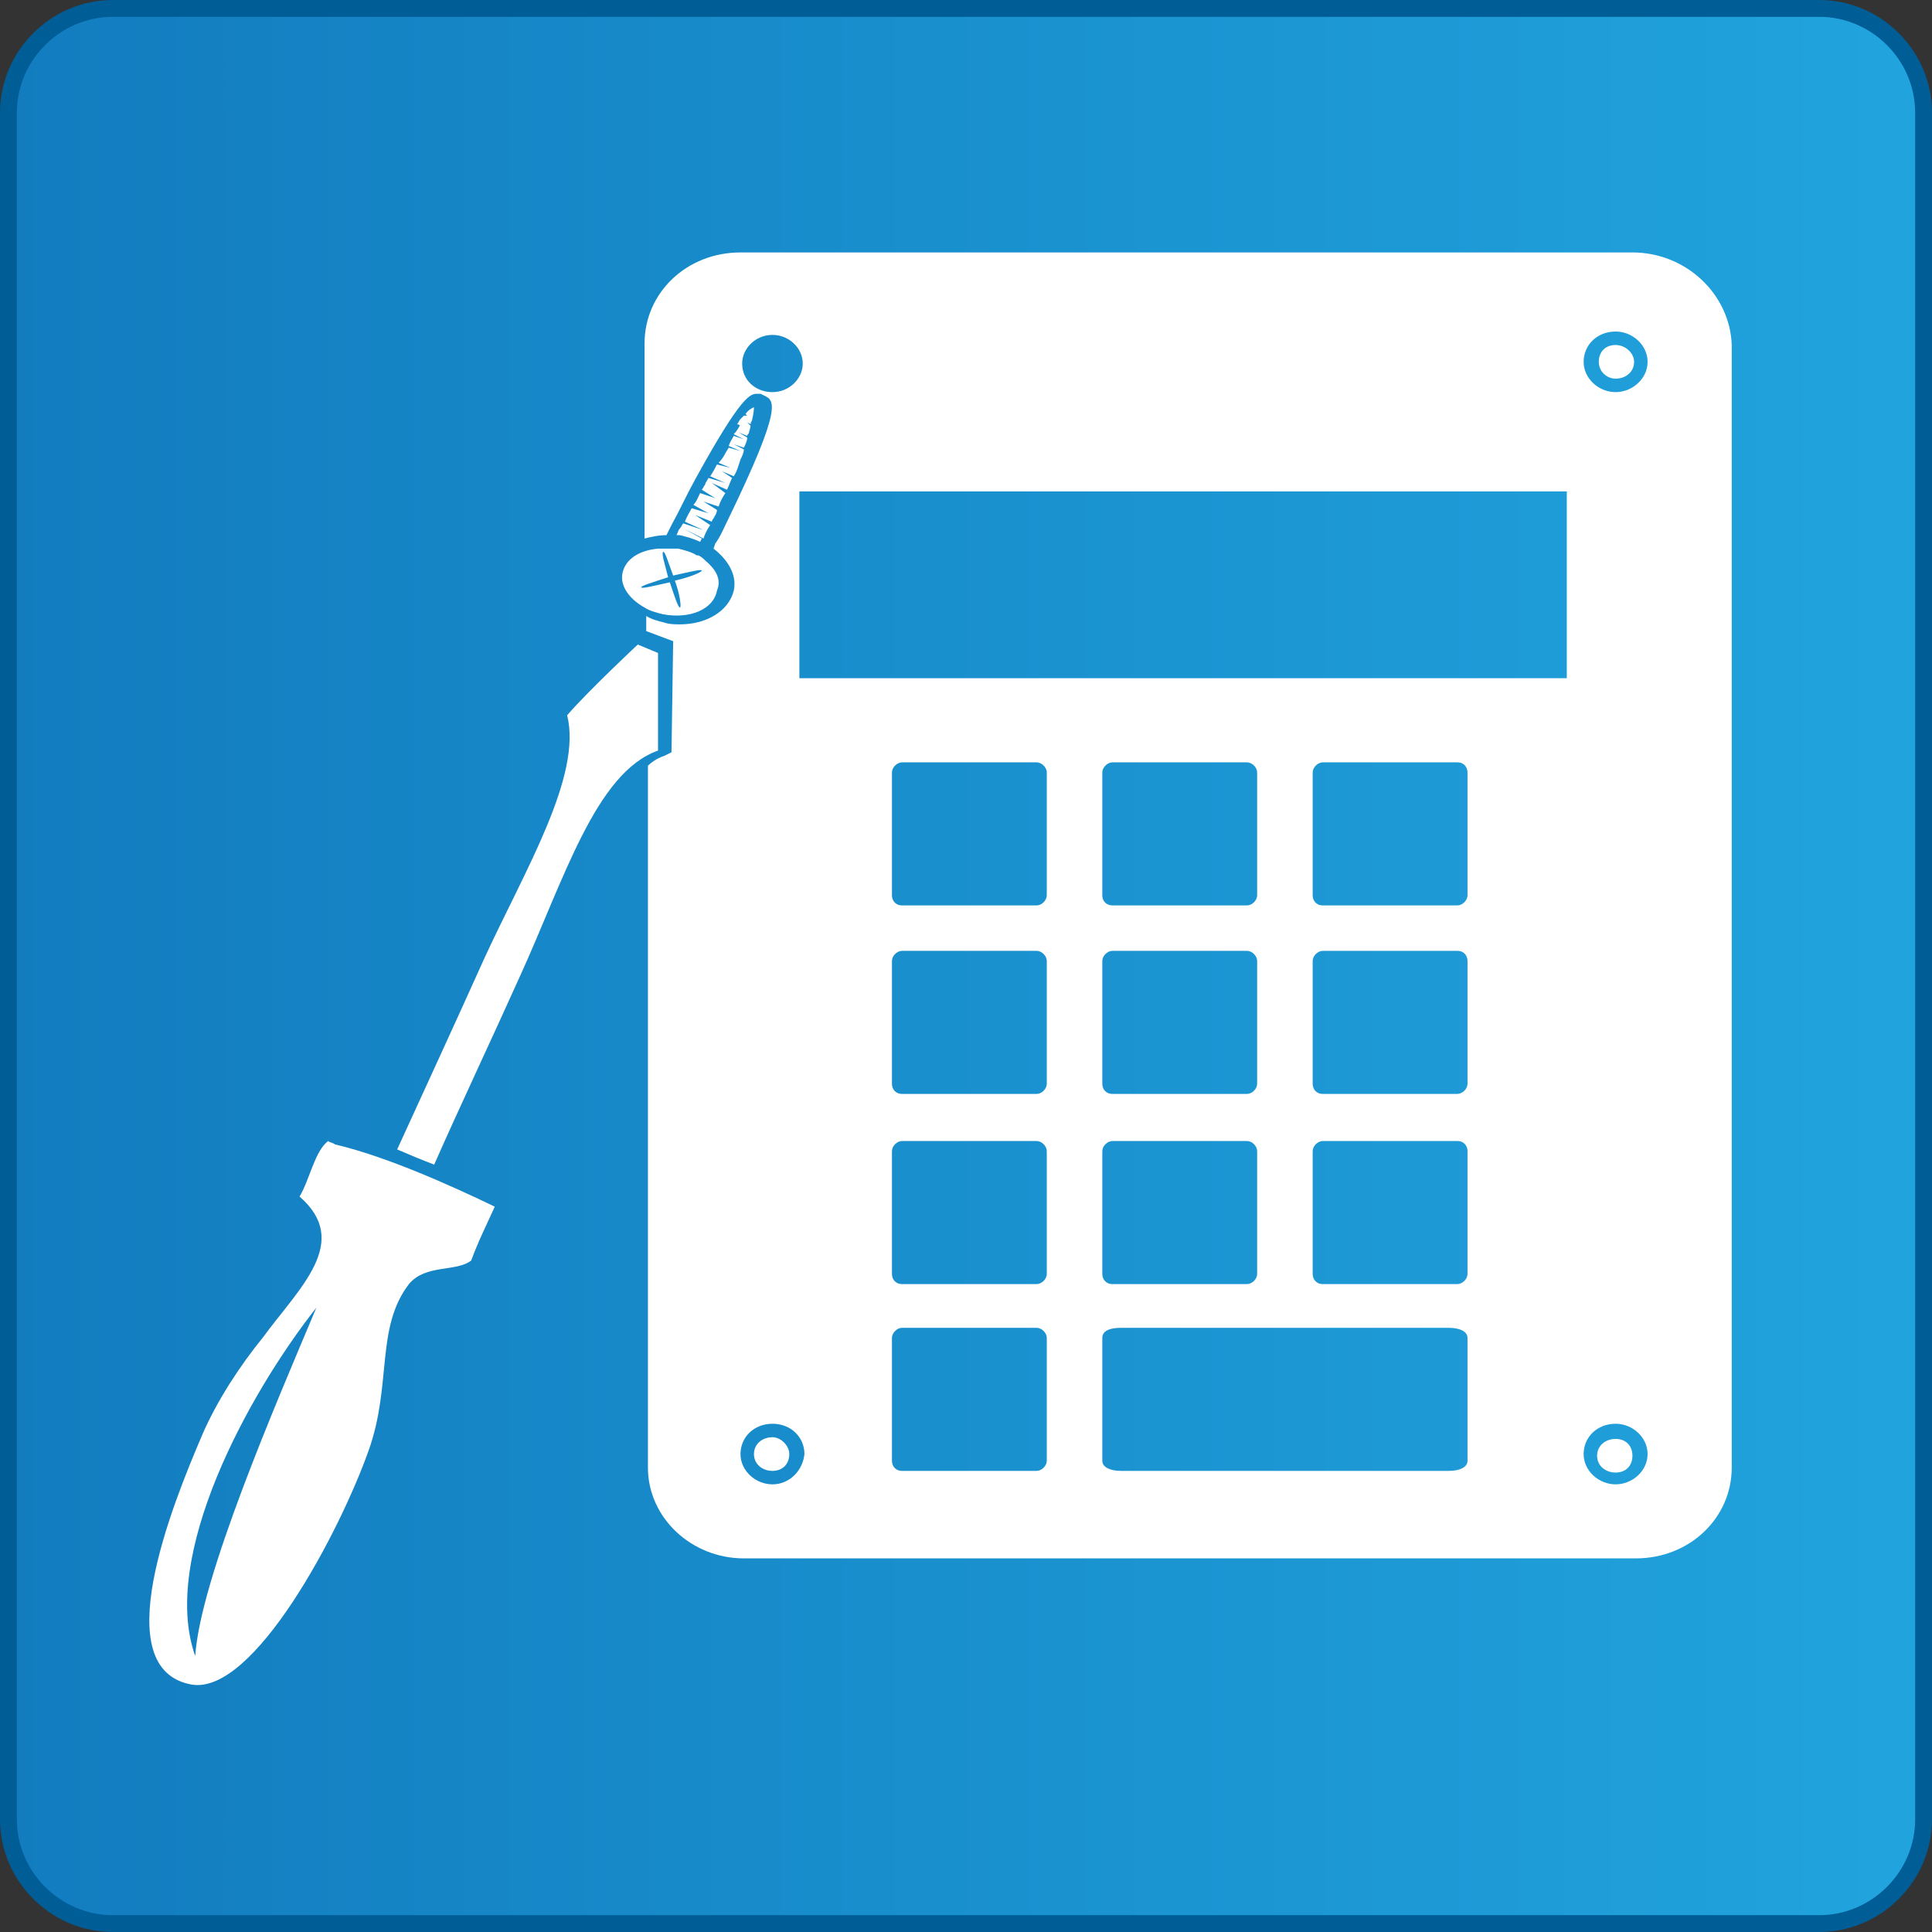
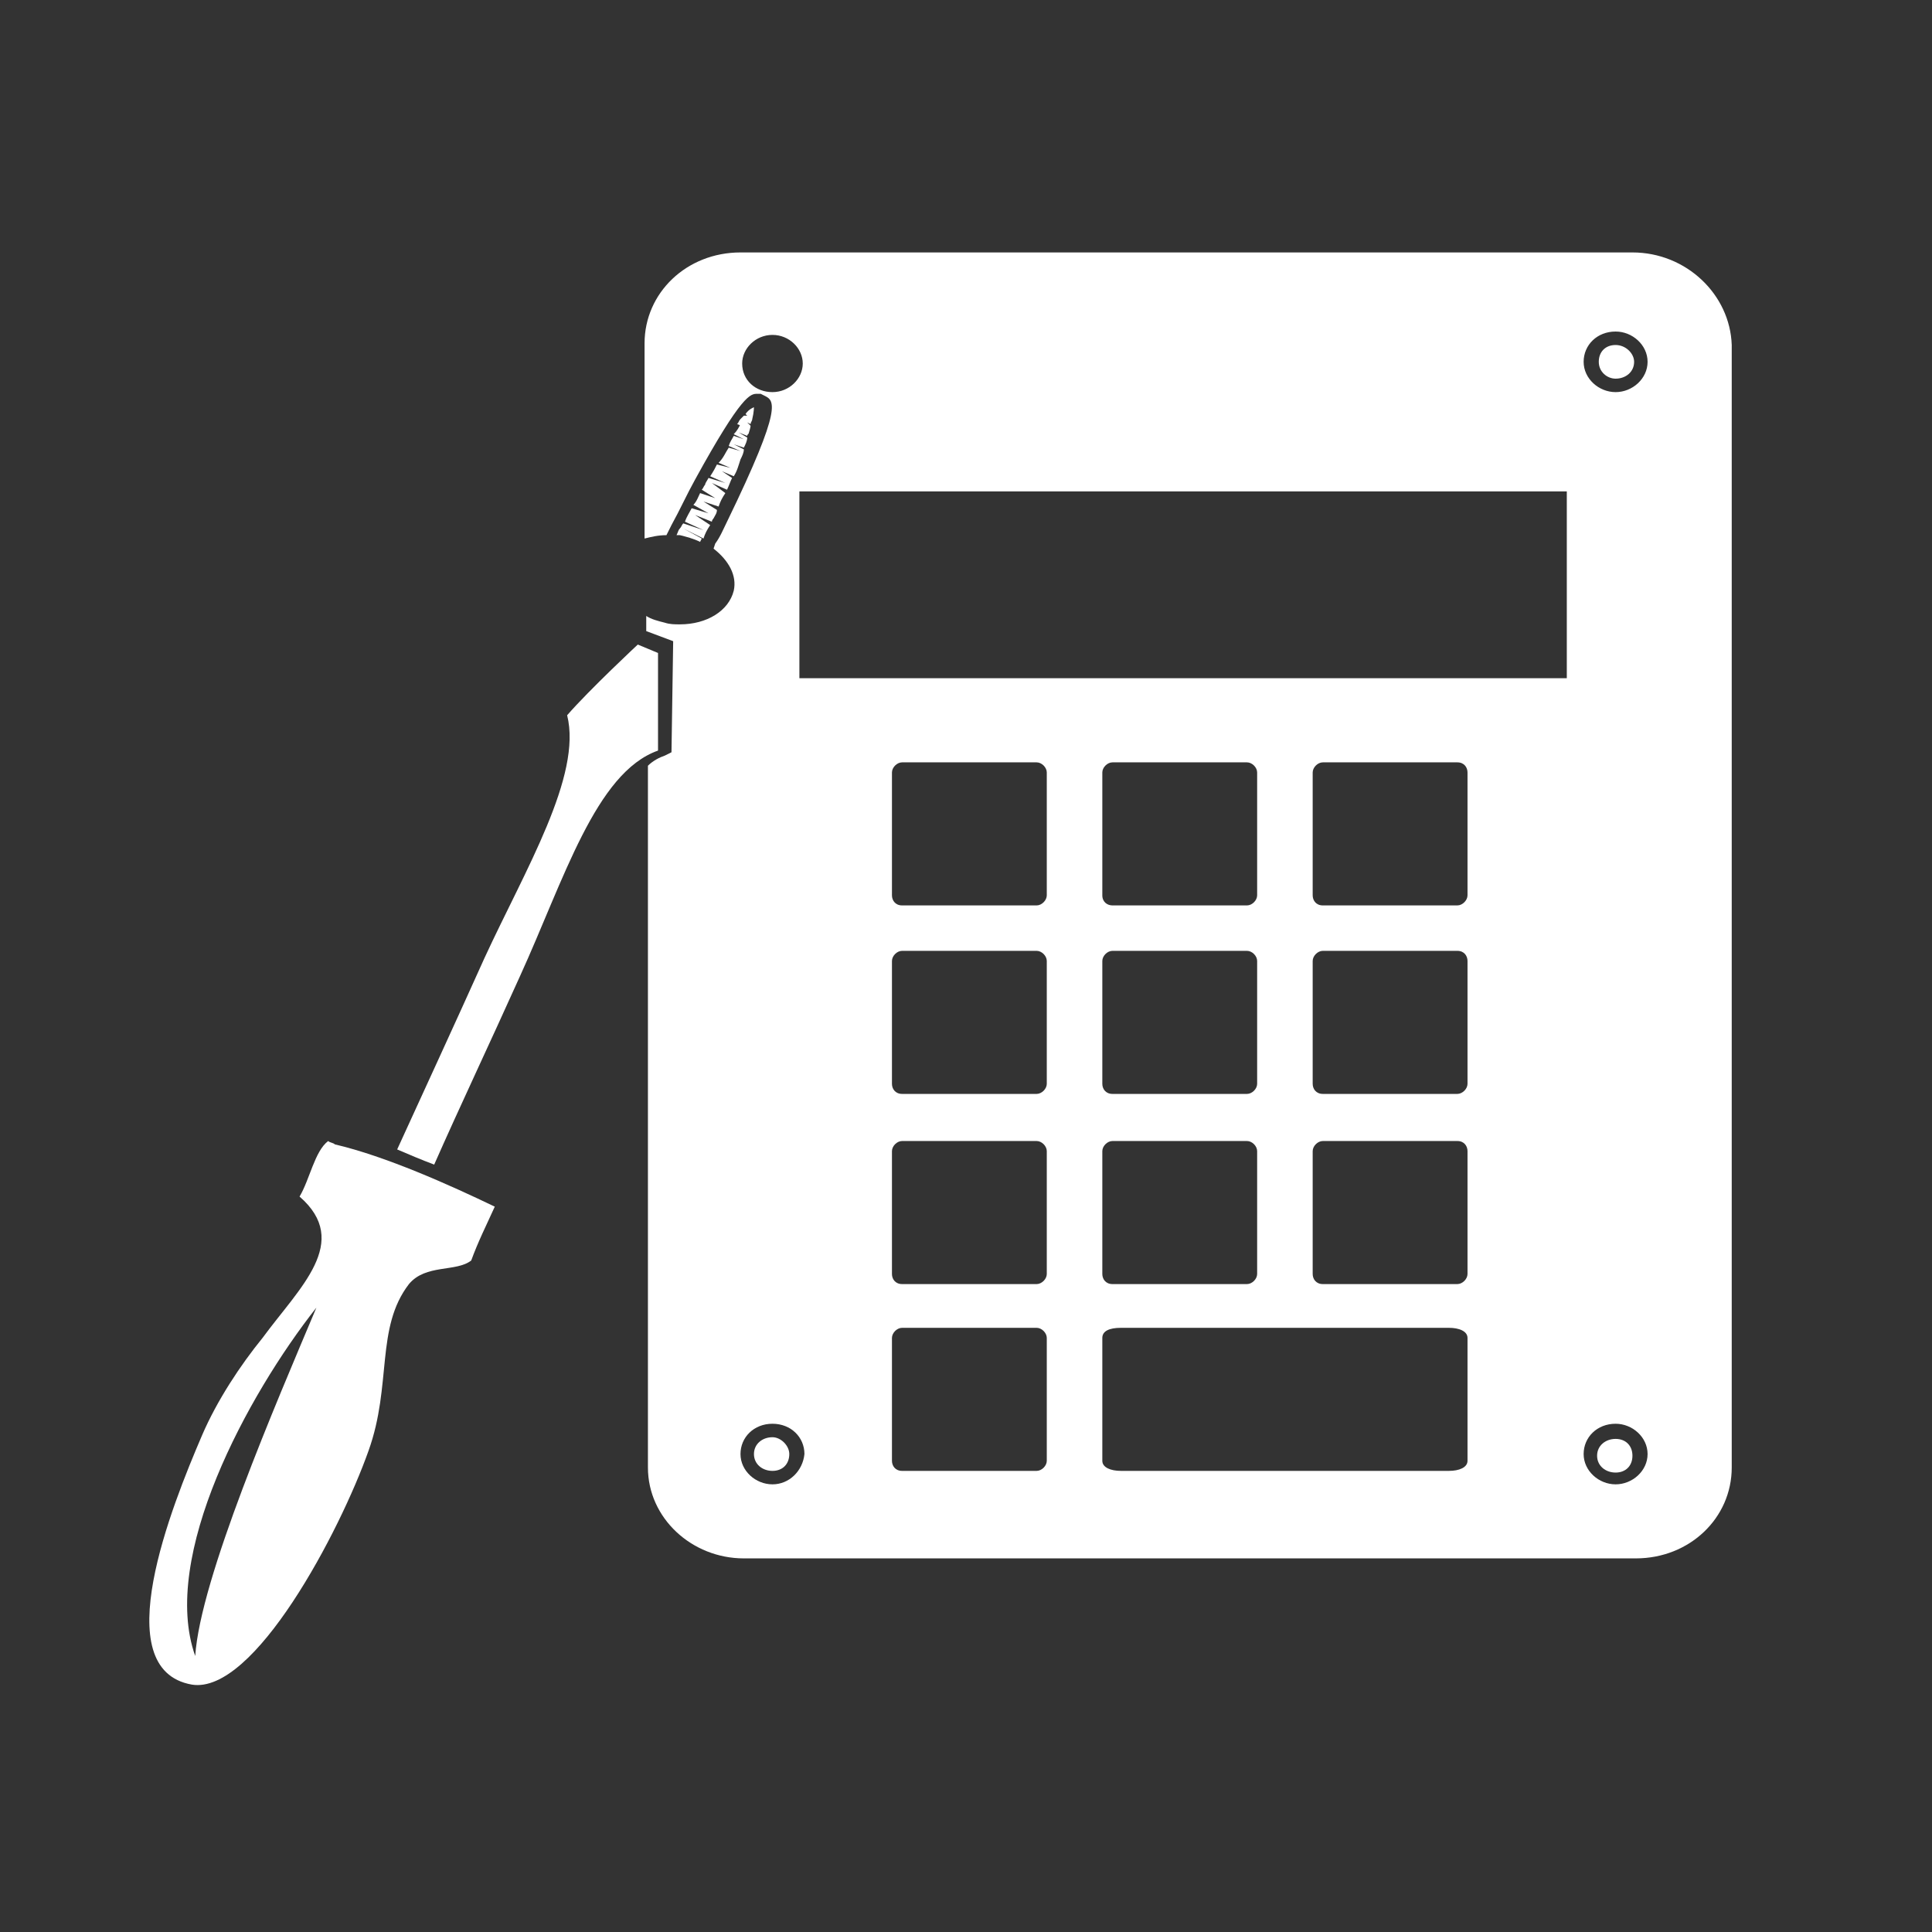
<svg xmlns="http://www.w3.org/2000/svg" version="1.1" id="Layer_1" x="0px" y="0px" viewBox="0 0 114.8 114.8" style="enable-background:new 0 0 114.8 114.8;" xml:space="preserve">
  <rect x="0" y="0" width="114.8" height="114.8" fill="#333333" stroke="none" />
  <style type="text/css">
	.st0{fill:url(#SVGID_1_);stroke:#005D96;stroke-miterlimit:10;}
	.st1{fill:#FEFFFF;}
	.st2{fill:#FFFFFF;}
</style>
  <g id="Ebene_1">
    <linearGradient id="SVGID_1_" gradientUnits="userSpaceOnUse" x1="0.5" y1="59.144" x2="114.27" y2="59.144" gradientTransform="matrix(1 0 0 -1 0 116.529)">
      <stop offset="0" style="stop-color:#127CBF" />
      <stop offset="1" style="stop-color:#21A4DE" />
    </linearGradient>
-     <path class="st0" d="M114.3,6.7v101.4c0,3.4-2.8,6.2-6.2,6.2H6.7c-3.4,0-6.2-2.8-6.2-6.2V6.7c0-3.4,2.8-6.2,6.2-6.2h101.4   C111.5,0.5,114.3,3.3,114.3,6.7z" />
  </g>
  <polygon class="st1" points="56.6,61 56.6,61 56.6,61 " />
  <path class="st1" d="M56.6,61L56.6,61L56.6,61z" />
  <path class="st2" d="M11.6,98.4c0.3-4.6,4.8-15,7.2-20.7C14.7,82.9,9.5,92.5,11.6,98.4 M29.4,71.7c-0.5,1.1-1,2.1-1.4,3.2  c-0.9,0.7-2.7,0.2-3.7,1.4c-2,2.6-1,6-2.4,9.9c-1.7,4.8-6.8,14.5-10.5,13.9c-5.1-0.9-1.2-10.6,0.6-14.8c0.9-2.1,2.3-4.2,3.6-5.8  c2.2-3,5.3-5.7,2.2-8.4c0.6-1,0.9-2.7,1.7-3.3c0.1,0.1,0.3,0.1,0.4,0.2C22.9,68.7,26.7,70.4,29.4,71.7" />
  <path class="st2" d="M39.1,38.8l-1.2-0.5c0.1-0.1-2.9,2.7-4.2,4.2c0.9,3.6-2.5,9.2-4.9,14.4c-1.8,4-3.6,7.9-5.2,11.4  c0.7,0.3,1.4,0.6,2.2,0.9c1.5-3.4,3.3-7.2,5.1-11.2c2.6-5.7,4.5-12.1,8.2-13.4L39.1,38.8z" />
-   <path class="st2" d="M40.1,34.5c0.3,0.8,0.4,1.6,0.3,1.6s-0.3-0.6-0.6-1.5c-0.9,0.2-1.7,0.4-1.7,0.3c0-0.1,0.7-0.3,1.6-0.6  c-0.2-0.8-0.4-1.4-0.3-1.5s0.3,0.6,0.6,1.4c0.9-0.2,1.7-0.4,1.7-0.3C41.7,34,41,34.3,40.1,34.5 M41.9,33.3c-0.1-0.1-0.2-0.2-0.4-0.3  L41.4,33c-0.3-0.2-0.7-0.3-1.1-0.4c-0.1,0-0.2,0-0.3,0c-0.1,0-0.2,0-0.4,0c-0.2,0-0.3,0-0.5,0c-1.1,0.1-1.9,0.6-2.1,1.4  c-0.2,0.8,0.4,1.6,1.3,2.1c0.3,0.2,0.7,0.3,1.1,0.4h0c1.6,0.3,3-0.3,3.2-1.4C42.9,34.4,42.5,33.8,41.9,33.3" />
  <path class="st2" d="M96,23.3c-1,0-1.9-0.8-1.9-1.8c0-1,0.8-1.8,1.9-1.8c1,0,1.9,0.8,1.9,1.8S97,23.3,96,23.3 M96,88.2  c-1,0-1.9-0.8-1.9-1.8c0-1,0.8-1.8,1.9-1.8c1,0,1.9,0.8,1.9,1.8S97,88.2,96,88.2 M93.1,40.3H47.5V29.2h45.6V40.3z M87.2,53.2  c0,0.3-0.3,0.6-0.6,0.6h-8c-0.4,0-0.6-0.3-0.6-0.6v-7.3c0-0.3,0.3-0.6,0.6-0.6h8c0.4,0,0.6,0.3,0.6,0.6V53.2z M87.2,64.4  c0,0.3-0.3,0.6-0.6,0.6h-8c-0.4,0-0.6-0.3-0.6-0.6v-7.3c0-0.3,0.3-0.6,0.6-0.6h8c0.4,0,0.6,0.3,0.6,0.6V64.4z M87.2,75.7  c0,0.3-0.3,0.6-0.6,0.6h-8c-0.4,0-0.6-0.3-0.6-0.6v-7.3c0-0.3,0.3-0.6,0.6-0.6h8c0.4,0,0.6,0.3,0.6,0.6V75.7z M66.1,67.8h8  c0.3,0,0.6,0.3,0.6,0.6v7.3c0,0.3-0.3,0.6-0.6,0.6h-8c-0.4,0-0.6-0.3-0.6-0.6v-7.3C65.5,68.1,65.8,67.8,66.1,67.8 M65.5,53.2v-7.3  c0-0.3,0.3-0.6,0.6-0.6h8c0.3,0,0.6,0.3,0.6,0.6v7.3c0,0.3-0.3,0.6-0.6,0.6h-8C65.8,53.8,65.5,53.6,65.5,53.2 M66.1,56.5h8  c0.3,0,0.6,0.3,0.6,0.6v7.3c0,0.3-0.3,0.6-0.6,0.6h-8c-0.4,0-0.6-0.3-0.6-0.6v-7.3C65.5,56.8,65.8,56.5,66.1,56.5 M87.2,86.8  c0,0.4-0.5,0.6-1.1,0.6H66.6c-0.6,0-1.1-0.2-1.1-0.6v-7.3c0-0.4,0.4-0.6,1.1-0.6h19.5c0.6,0,1.1,0.2,1.1,0.6V86.8z M62.2,53.2  c0,0.3-0.3,0.6-0.6,0.6h-8c-0.4,0-0.6-0.3-0.6-0.6v-7.3c0-0.3,0.3-0.6,0.6-0.6h8c0.3,0,0.6,0.3,0.6,0.6V53.2z M62.2,64.4  c0,0.3-0.3,0.6-0.6,0.6h-8c-0.4,0-0.6-0.3-0.6-0.6v-7.3c0-0.3,0.3-0.6,0.6-0.6h8c0.3,0,0.6,0.3,0.6,0.6V64.4z M62.2,75.7  c0,0.3-0.3,0.6-0.6,0.6h-8c-0.4,0-0.6-0.3-0.6-0.6v-7.3c0-0.3,0.3-0.6,0.6-0.6h8c0.3,0,0.6,0.3,0.6,0.6V75.7z M62.2,86.8  c0,0.3-0.3,0.6-0.6,0.6h-8c-0.4,0-0.6-0.3-0.6-0.6v-7.3c0-0.3,0.3-0.6,0.6-0.6h8c0.3,0,0.6,0.3,0.6,0.6V86.8z M45.9,88.2  c-1,0-1.9-0.8-1.9-1.8c0-1,0.8-1.8,1.9-1.8s1.9,0.8,1.9,1.8C47.7,87.4,46.9,88.2,45.9,88.2 M44.1,21.6c0-0.9,0.8-1.7,1.8-1.7  s1.8,0.8,1.8,1.7c0,0.9-0.8,1.7-1.8,1.7C44.9,23.3,44.1,22.6,44.1,21.6 M97,15H44c-3.2,0-5.7,2.4-5.7,5.4v8.4v2.7V32  c0.4-0.1,0.8-0.2,1.3-0.2l0,0l0.3-0.6c0.5-0.9,0.9-1.8,1.4-2.7c2.8-5.1,3.3-5.1,3.7-5.1h0.2l0.2,0.1c0.6,0.3,1.2,0.5-2.2,7.5  c-0.2,0.4-0.4,0.9-0.7,1.3l-0.1,0.3c0.9,0.7,1.4,1.6,1.2,2.5c-0.3,1.2-1.6,2-3.2,2l0,0c-0.3,0-0.6,0-0.9-0.1  c-0.4-0.1-0.8-0.2-1.1-0.4v0.8v0.1l1.6,0.6l-0.1,6.6l-0.4,0.2c-0.3,0.1-0.7,0.3-1,0.6v41.7c0,3,2.6,5.4,5.7,5.4h53  c3.2,0,5.7-2.4,5.7-5.4V20.5C102.8,17.5,100.2,15,97,15" />
  <path class="st2" d="M45.9,85.4c-0.6,0-1.1,0.4-1.1,1s0.5,1,1.1,1c0.6,0,1-0.4,1-1C46.9,85.9,46.4,85.4,45.9,85.4" />
  <path class="st2" d="M96,85.5c-0.6,0-1.1,0.4-1.1,1s0.5,1,1.1,1s1-0.4,1-1C97,85.9,96.6,85.5,96,85.5" />
  <path class="st2" d="M96,20.5c-0.6,0-1,0.4-1,1c0,0.6,0.5,1,1,1c0.6,0,1.1-0.4,1.1-1C97.1,21,96.6,20.5,96,20.5" />
  <path class="st2" d="M41.8,32c0.1-0.3,0.2-0.5,0.4-0.8l-0.9-0.6l1,0.4c0-0.1,0.1-0.2,0.1-0.2c0.1-0.2,0.2-0.3,0.2-0.5l-0.8-0.5  l0.9,0.3c0.1-0.3,0.2-0.5,0.4-0.8l-0.8-0.6l0.9,0.4c0.1-0.2,0.2-0.5,0.3-0.7L42.9,28l0.7,0.3c0.2-0.3,0.3-0.7,0.4-1L43.3,27l0.7,0.3  c0.1-0.2,0.2-0.4,0.2-0.6l-0.6-0.3l0.6,0.2c0.1-0.2,0.2-0.4,0.2-0.6l-0.5-0.3l0.5,0.2c0-0.1,0.1-0.1,0.1-0.2c0,0,0.1-0.3,0.1-0.4  l-0.2-0.2l0.2,0.1c0-0.1,0.1-0.2,0.1-0.3l-0.1,0h0.1c0.1-0.4,0.1-0.7,0.1-0.7s-0.3,0.1-0.5,0.4l0.1,0.1l-0.2,0  c-0.1,0.1-0.1,0.1-0.2,0.2l0.3,0.1l-0.3-0.1c-0.1,0.1-0.1,0.2-0.2,0.3l0.5,0.2L44,25.2c-0.1,0.2-0.2,0.4-0.4,0.6l0.6,0.3l-0.6-0.2  c-0.1,0.2-0.2,0.3-0.3,0.6l0.7,0.3l-0.7-0.2c-0.2,0.3-0.3,0.6-0.6,0.9l0.7,0.3l-0.8-0.2c-0.1,0.2-0.2,0.4-0.4,0.7l0.9,0.4l-1-0.3  c-0.1,0.2-0.2,0.3-0.2,0.4c-0.1,0.1-0.1,0.2-0.2,0.3l0.8,0.5l-0.9-0.3c-0.1,0.2-0.2,0.5-0.4,0.7l0.9,0.5l-1-0.3  c-0.1,0.2-0.3,0.5-0.4,0.8l1.1,0.5l-1.2-0.4c-0.1,0.1-0.1,0.2-0.2,0.3c-0.1,0.1-0.1,0.2-0.2,0.4l0.2,0c0.4,0.1,0.8,0.2,1.2,0.4  l0.1-0.2l-1.1-0.6L41.8,32z" />
</svg>